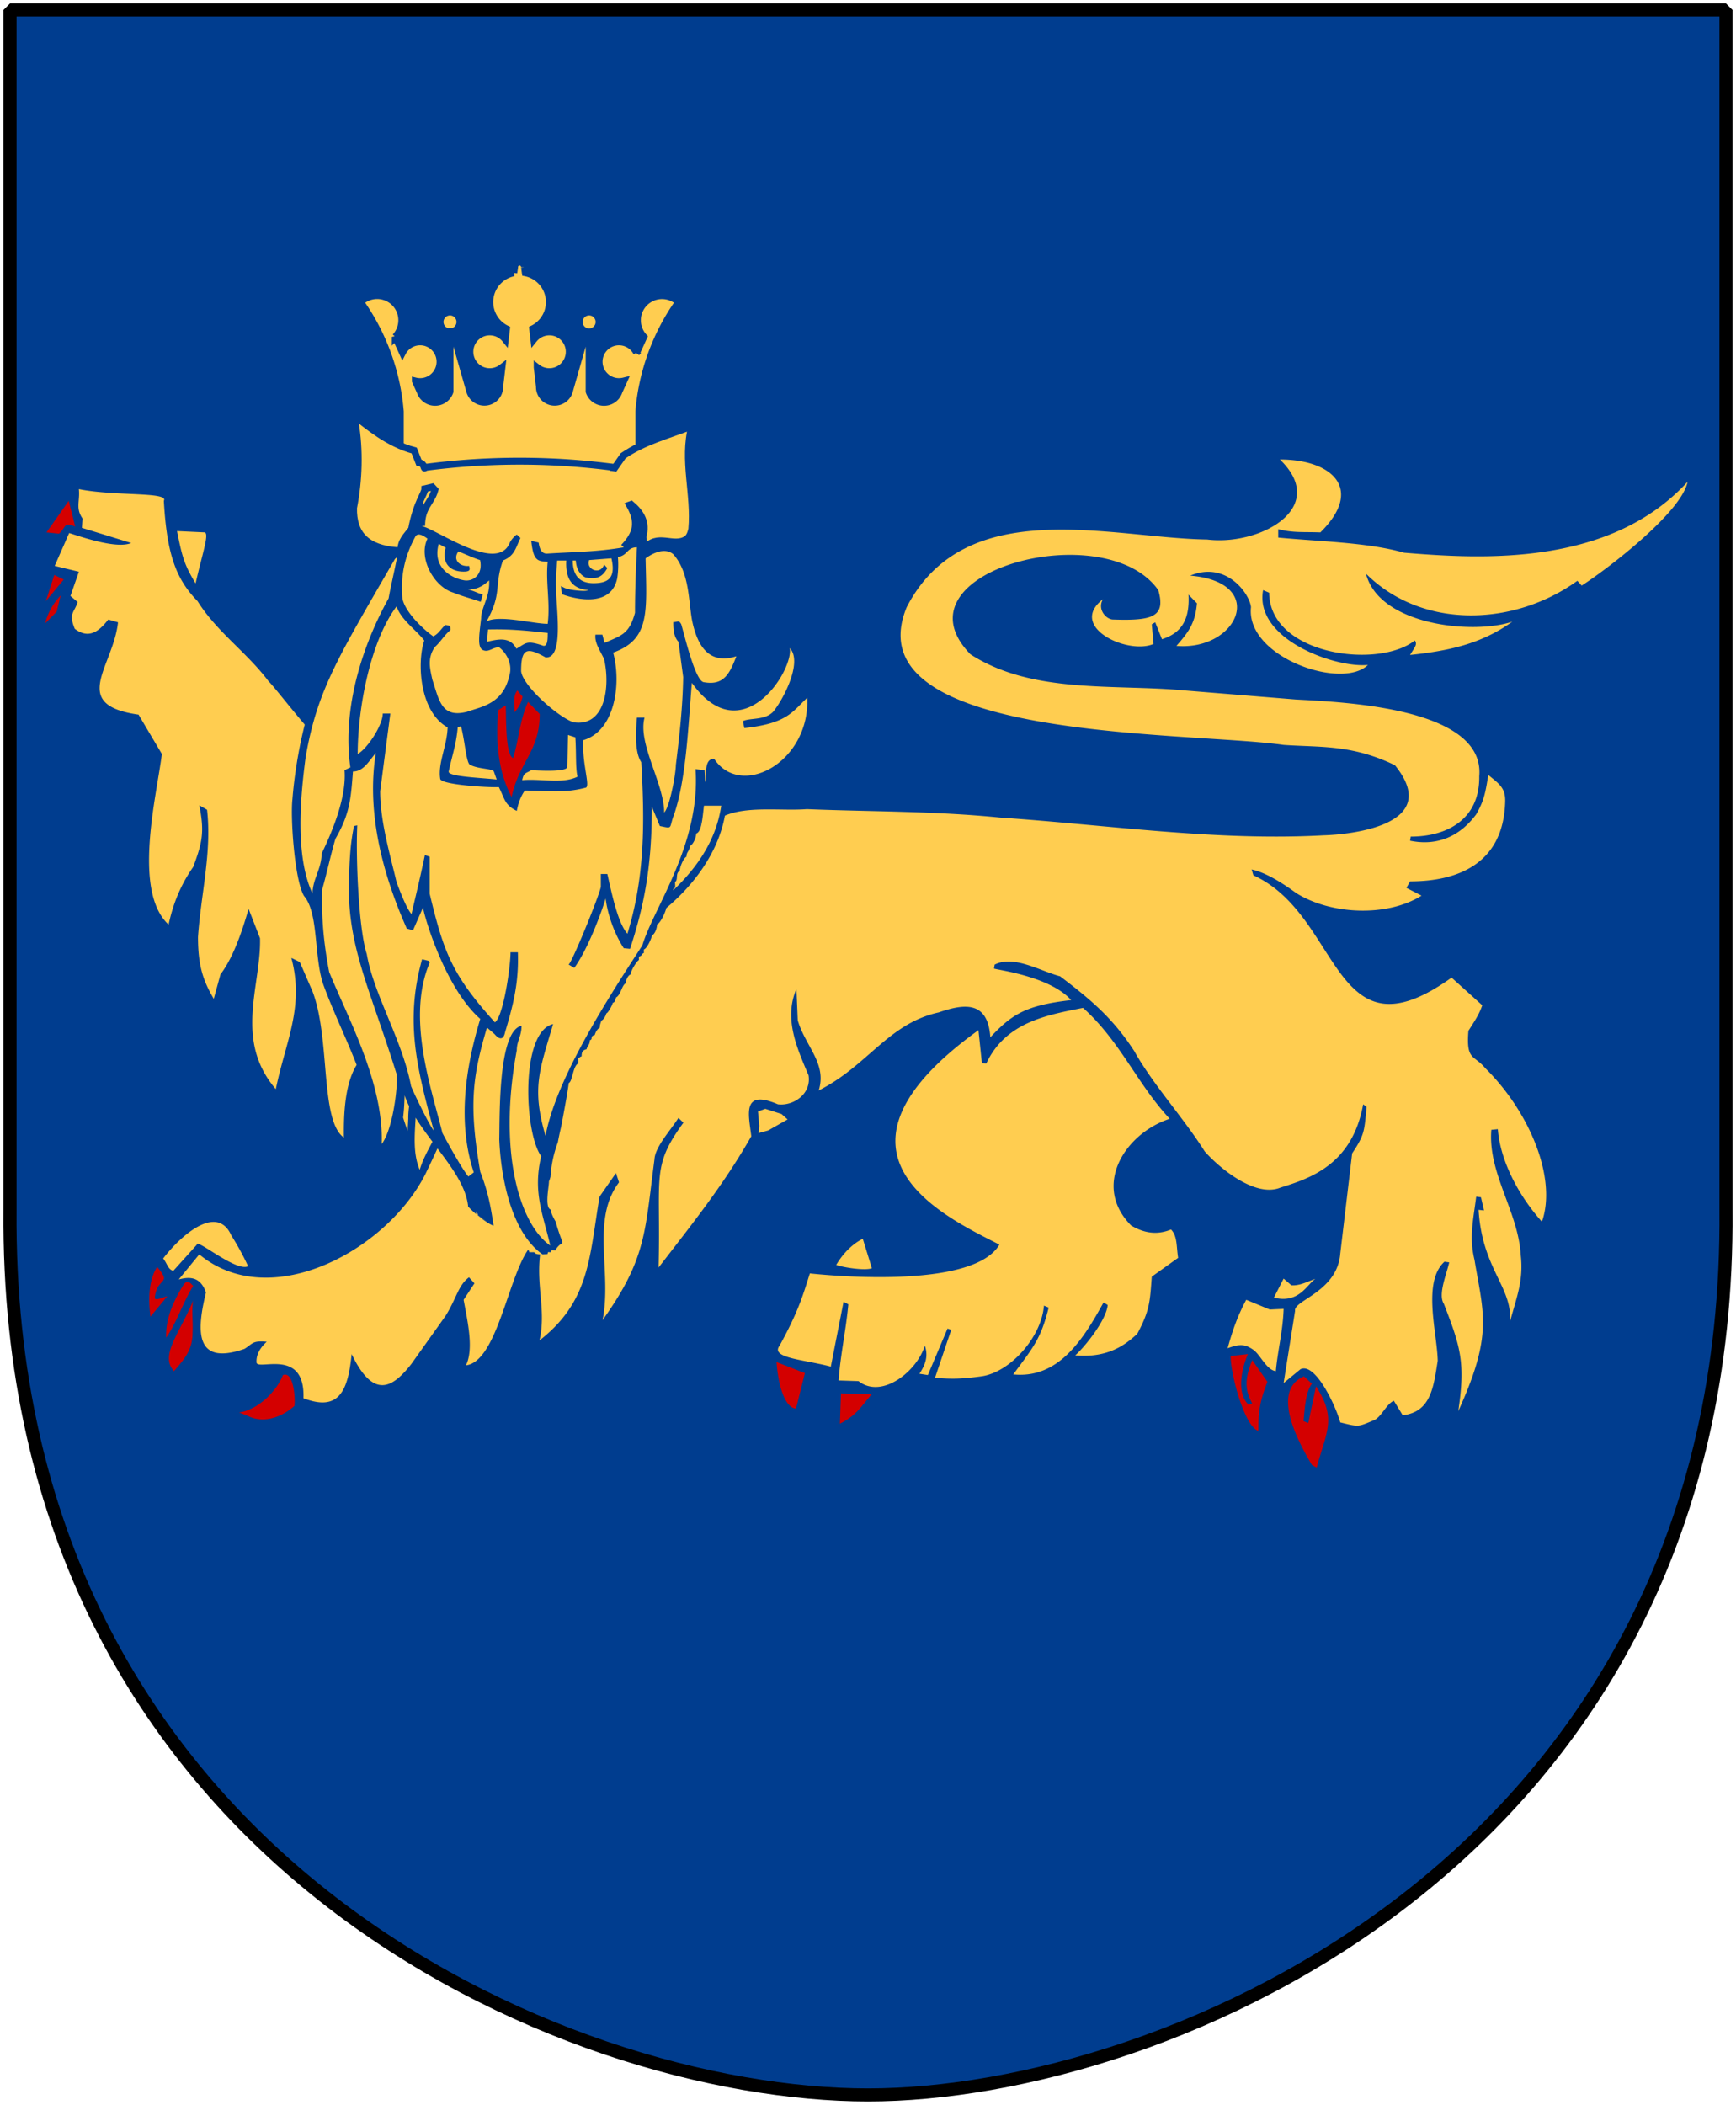
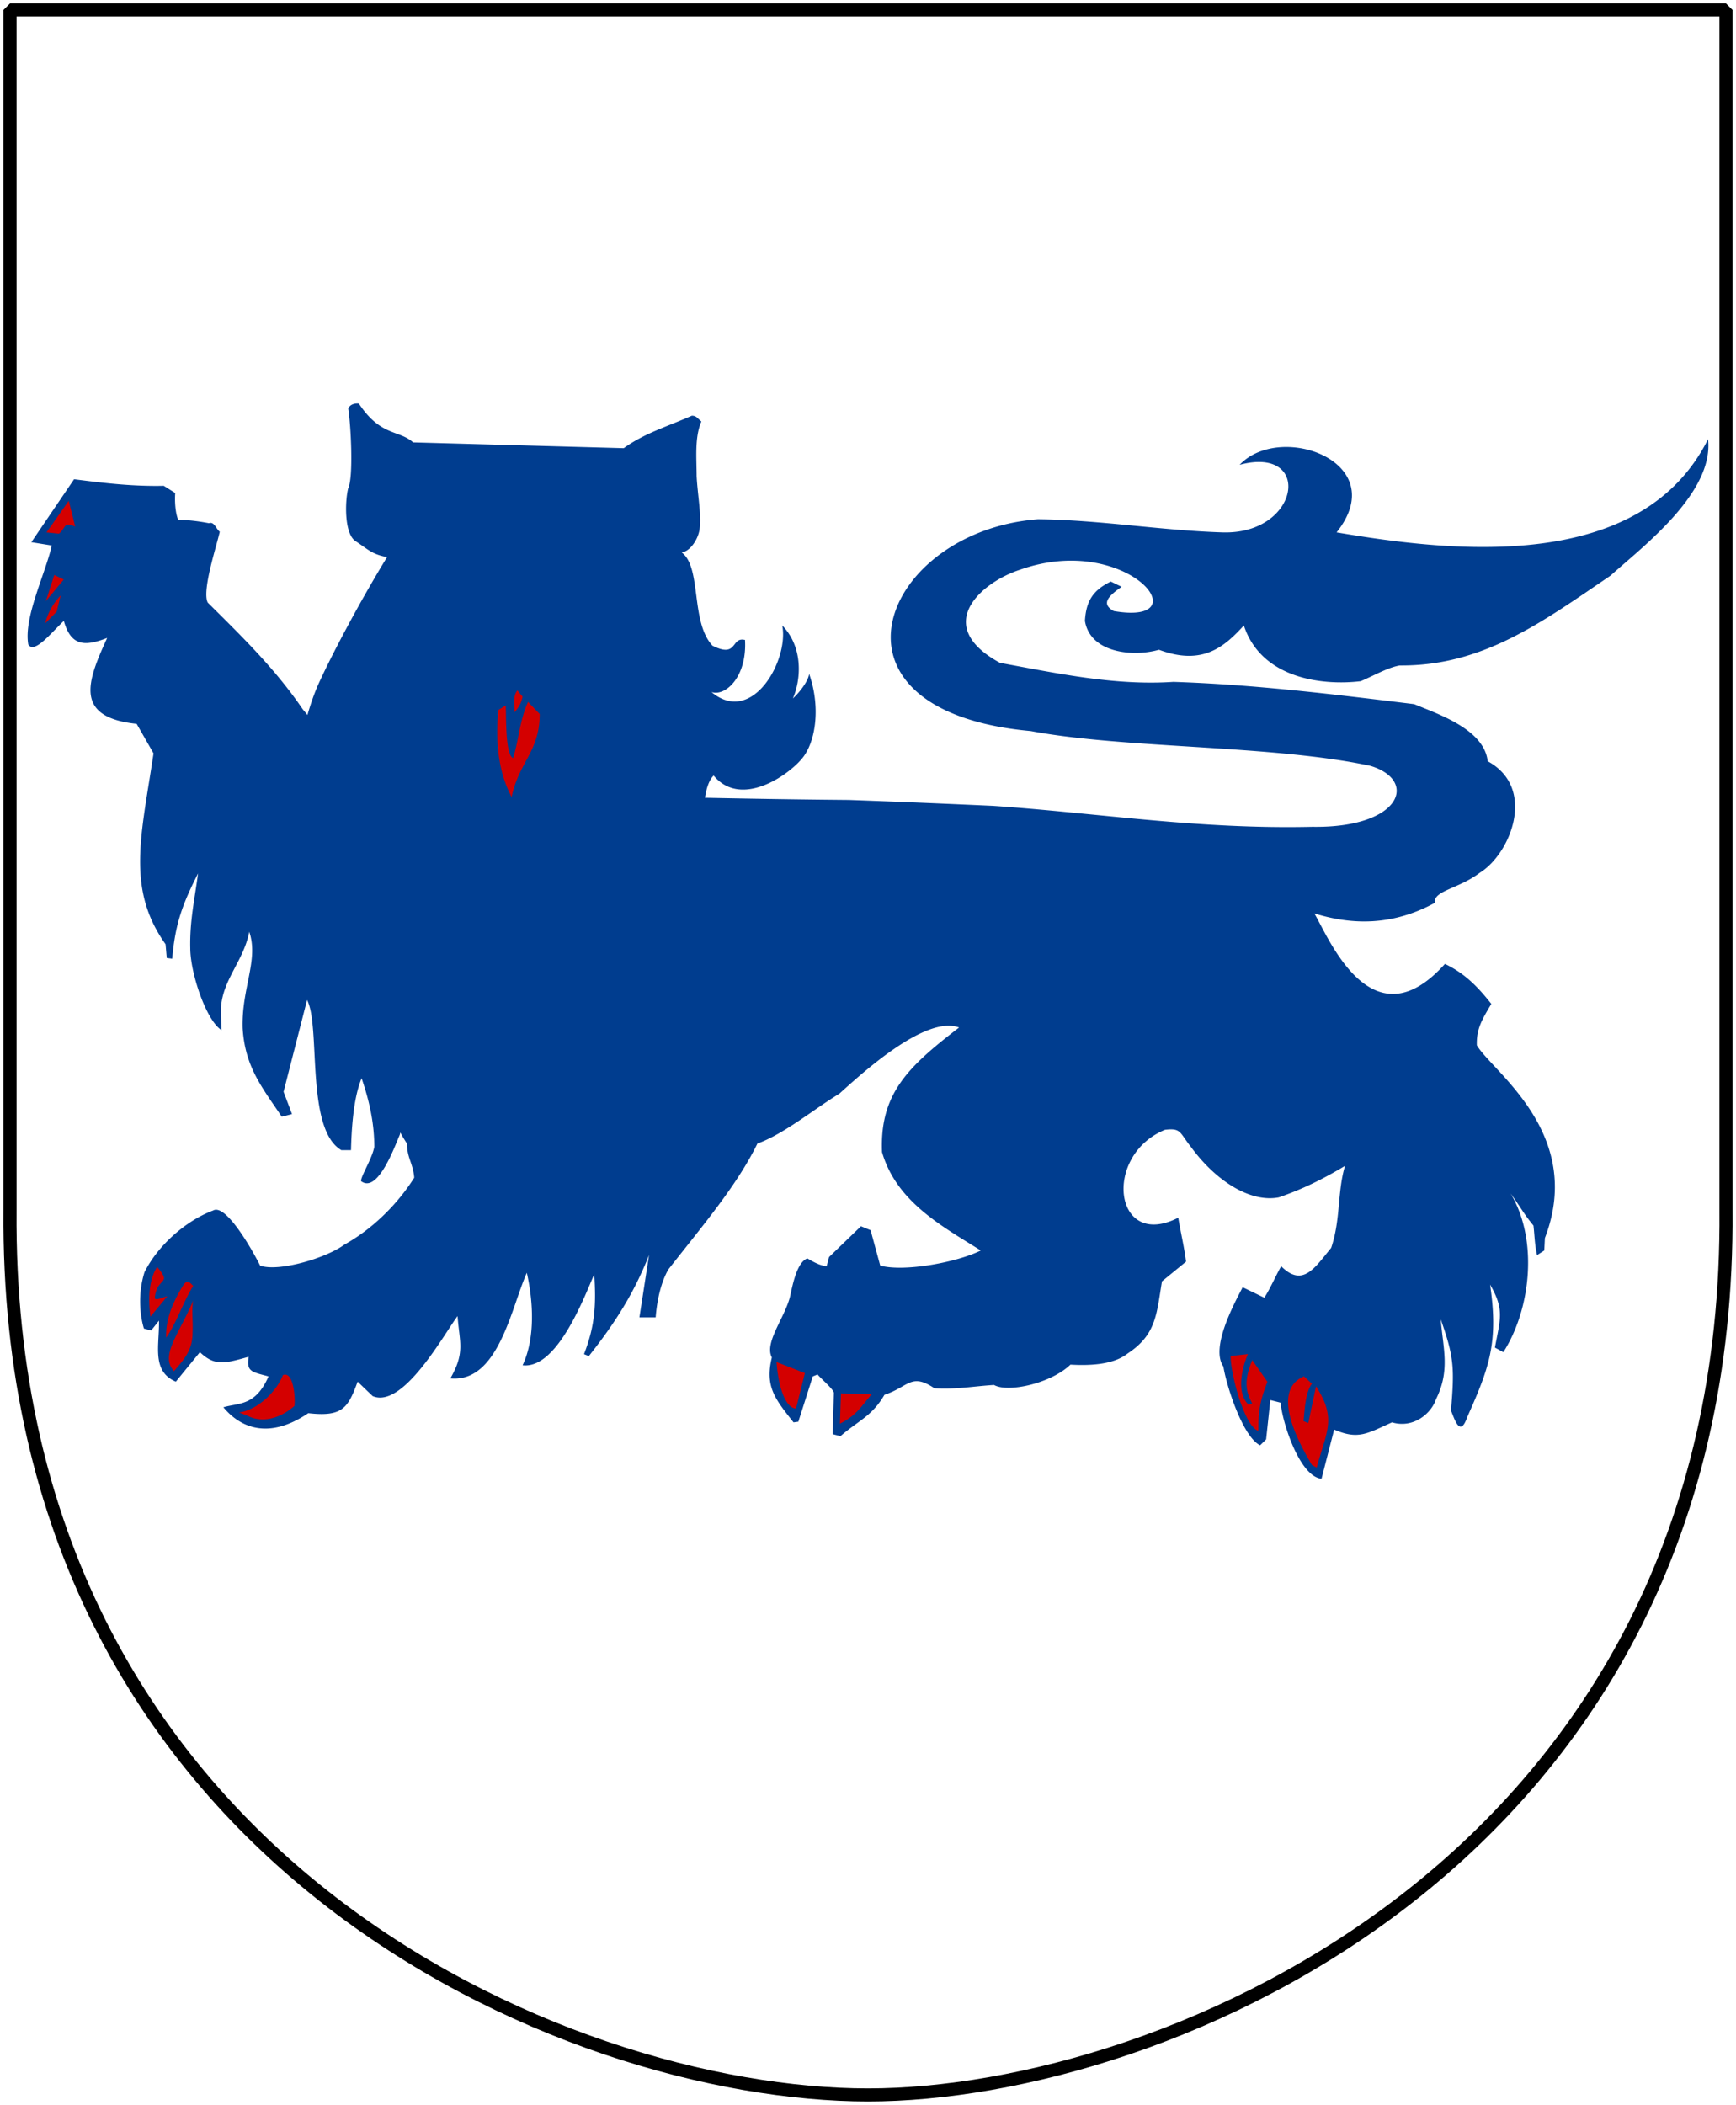
<svg xmlns="http://www.w3.org/2000/svg" version="1.0" width="251" height="304.2">
-   <path d="M249.55 1.44H1.45v173.496c-.768 93.721 80.289 127.82 124.05 127.82 42.994 0 124.818-34.099 124.05-127.82V1.44z" style="fill:#003d8f" />
  <g style="fill:#ffcd50;stroke:none">
    <path d="M55.963 80.51c-2.228-.418-2.691-1.088-4.613-2.344-1.616-1.172-1.462-5.858-.999-7.618.768-1.592.384-9.128 0-11.471.153-.505.768-.837 1.538-.755 3.151 4.772 5.769 3.767 7.842 5.61l30.452.837c3-2.176 6.46-3.182 9.843-4.69.692 0 .846.422 1.383.839-.998 2.26-.69 5.36-.69 7.872.153 2.926.769 5.861.384 7.955-.308 1.421-1.386 2.93-2.538 3.096 2.923 2.176 1.23 10.049 4.46 13.482 3.691 1.841 2.616-1.34 4.691-.838.31 5.358-2.844 8.206-4.845 7.534 5.922 4.941 11.228-4.689 10.228-9.629 3.084 3.171 2.712 7.88 1.538 10.55 1.116-1.011 2.252-2.607 2.354-3.555 1.596 4.577 1.032 9.286-.71 11.819-1.657 2.422-8.992 7.86-13.104 2.874-.71.725-1.05 1.935-1.257 3.217 7.01.142 13.973.255 20.819.313 7.832.283 14.538.569 20.805.853 15.321 1.04 29.597 3.411 46.221 3.031 12.884.19 15.321-6.73 8.357-8.813-14.188-3.033-35.43-2.464-49.093-5.023-32.208-2.94-21.504-28.91 1.044-30.615 8.965.093 17.67 1.61 26.635 1.896 11.316.377 13.144-12.607 2.525-9.765 5.921-6.254 22.11-.379 14.016 9.765 16.71 2.843 43.957 5.97 53.708-13.461.87 7.771-9.488 15.548-14.105 19.714-9.922 6.733-18.452 13.085-30.465 12.985-1.74.285-3.83 1.516-5.656 2.277-5.574.664-14.364-.381-16.887-8.057-2.787 3.034-5.922 5.88-12.276 3.508-3.57 1.041-9.923.567-10.705-4.17.173-2.94 1.218-4.455 3.741-5.688l1.567.758c-1.914 1.327-3.046 2.463-1.13 3.507 12.795 2.181 1.915-11.468-13.58-5.968-5.572 1.8-12.797 8.053-2.875 13.456 8.271 1.516 16.629 3.318 25.07 2.75 11.666.377 23.242 1.8 34.821 3.22 3.393 1.424 10.1 3.601 10.621 8.248 7.137 3.885 3.307 13.366-1.134 16.112-3.134 2.368-6.702 2.56-6.528 4.36-6.094 3.318-11.926 3.22-17.41 1.515 2.002 3.32 8.269 19.148 18.89 7.3 2.786 1.325 4.7 3.224 6.705 5.781-1.221 2.085-2.178 3.507-2.092 5.972 2.092 3.696 15.668 12.7 9.838 27.864l-.088 1.802-1.044.665c-.348-1.516-.348-2.75-.521-4.266-1.481-1.801-1.656-2.371-3.309-4.643 4.006 6.633 2.96 16.68-1.045 22.936l-1.218-.664c.78-4.17 1.391-5.497-.698-9.1 1.219 8.34-.087 11.942-3.306 19.148-1.046 3.031-1.83.282-2.35-.947.52-6.162.435-7.772-1.48-13.177.347 4.264 1.39 7.394-.697 11.564-.61 1.894-3.134 4.265-6.355 3.319-3.567 1.608-4.876 2.556-8.358 1.043l-1.826 7.105c-3.135-.282-5.658-8.055-5.918-10.992l-1.483-.38-.61 5.687-.869.853c-2.523-1.232-4.874-8.623-5.309-11.376-1.916-2.747 1.566-9.098 2.786-11.467l3.133 1.515c.959-1.515 1.569-3.032 2.436-4.549 3.135 3.129 4.875.192 7.227-2.653 1.39-4.075.87-8.056 2-11.848-3.308 1.99-6.266 3.41-9.574 4.55-3.918.758-8.88-2.084-12.709-7.299-1.654-2.084-1.394-2.748-3.743-2.466-9.052 3.697-7.398 17.442 1.917 12.704.344 2.083.87 4.264 1.128 6.35l-3.48 2.844c-.784 4.643-.784 7.676-4.962 10.425-1.218.95-3.394 1.894-8.27 1.61-2.871 2.752-9.052 4.077-11.054 2.94-3.047.188-5.396.664-8.62.474-3.393-2.276-3.74-.189-7.222.948-1.828 3.128-3.744 3.697-6.356 5.972l-1.133-.284.176-5.973c-.09-.569-1.915-2.085-2.353-2.653l-.696.281-2.087 6.544-.697.095c-2.61-3.319-4.178-5.119-3.132-9.385-1.133-2.085 1.827-5.688 2.61-8.718.348-1.518.958-5.028 2.524-5.592.958.564 1.828 1.041 2.787 1.134l.346-1.325 4.616-4.454 1.391.568 1.393 5.118c3.481.947 11.143-.477 14.538-2.181-5.573-3.505-12.187-7.013-14.278-14.217-.347-8.435 3.745-12.321 11.143-18.01-4.787-1.799-13.753 6.35-17.32 9.575-3.745 2.276-7.923 5.78-11.84 7.203-2.962 6.066-7.923 11.848-12.884 18.2-1.13 1.987-1.65 4.642-1.827 6.917h-2.35l1.393-9.003c-2.263 5.686-4.963 9.858-8.705 14.597l-.696-.285c1.652-4.268 1.74-7.3 1.48-11.565-1.655 3.886-5.486 13.743-10.36 13.176 1.826-3.887 1.566-9.098.61-13.363-2.264 5.02-4.093 15.921-11.056 15.258 2.178-3.79 1.305-5.215 1.045-9.004-1.83 2.369-7.835 13.457-12.274 11.563l-2.176-2.087c-1.393 3.793-2.175 5.12-7.137 4.553-5.747 3.883-9.837 2.085-12.274-.853 2.175-.664 4.613-.096 6.527-4.459-2.436-.663-3.219-.663-2.871-2.839-3.396.946-4.876 1.418-7.052-.665l-3.48 4.263c-3.57-1.516-2.35-5.305-2.44-8.813l-1.13 1.423-1.043-.286c-.612-1.989-.871-5.118.085-8.151 2.002-3.98 6.093-7.488 9.924-8.909 1.827-1.044 5.659 5.686 6.789 7.962 2.614.947 9.489-1.04 12.188-3.032 4.266-2.368 7.833-6.068 10.097-9.67-.174-2.084-1.046-2.841-1.046-4.928a20.112 20.112 0 0 1-.963-1.602l-.074.322c-.614 1.337-3.151 8.62-5.611 6.697 0-.753 1.614-3.265 1.922-4.941 0-3.51-.752-6.766-1.838-9.918-.974 2.368-1.421 5.901-1.53 10.39h-1.394c-5.221-3.034-2.96-17.913-4.96-21.705L41 157.786l1.219 3.222-1.48.378c-2.871-4.264-5.31-7.202-5.657-12.795-.174-5.78 2.35-9.855.956-13.93-.871 4.548-4.352 7.296-4.09 12.035l.088 2.18c-2.265-1.422-4.526-8.34-4.526-11.849-.087-3.885.608-6.92 1.13-10.806-2.262 4.457-3.307 7.3-3.741 12.324l-.785-.094-.175-1.993c-5.743-8.056-3.481-15.83-1.74-27.58l-2.438-4.265c-9.14-.948-7.136-6.161-4.265-12.416-3.22 1.232-5.222 1.232-6.266-2.463-1.829 1.705-4.264 4.832-5.139 3.411C3.397 89.257 6.53 83 7.49 78.832l-2.96-.478 6.179-9.097c4.438.57 8.532 1.045 12.97.95l1.655 1.04c-.087 1.138 0 2.843.435 3.887 1.48 0 2.96.191 4.441.476.781-.285 1.043.854 1.564 1.232-.433 1.99-2.61 8.53-1.741 10.236 4.965 4.928 9.75 9.572 13.755 15.45.22.251.442.52.664.802.484-1.685 1.04-3.275 1.672-4.65 2.151-4.687 6.15-12.141 9.84-18.17z" style="fill:#003d8f" />
    <path d="m9.938 72.375-3.22 4.563 1.813.187c1.132-1.043.603-1.695 2.344-1.031l-.938-3.719zM7.844 83.094l-1.219 3.781 2.594-3.125-1.375-.656zm.937 2.937c-1.218 1.327-1.901 2.641-2.25 4.063l1.657-1.688.593-2.375zm66.031 13.75c-.692.754-.406 2.152-.406 3.156.616-.753.926-1.245 1.156-2.25l-.75-.906zm1.532 1.656c-1.23 2.764-1.31 5.362-2.156 8.126-1.154-.503-.986-6.034-1.063-7.626l-1.094.688c-.23 3.098-.446 8.041 1.938 12.563 1.076-5.108 4.062-6.558 4.062-12l-1.687-1.75zm-53.625 81.657c-1.48 2.275-1.143 5.67-.969 7.187l2.438-2.937c-.61.094-1.551.66-1.813.281.262-3.128 2.607-1.877.344-4.531zm4.437 2.156c-.24-.024-.476.166-.781.688-1.915 3.127-2.431 5.48-2.344 7.375 1.48-2.085 2.514-5.29 3.907-7.47-.305-.331-.542-.57-.782-.593zm.782 2.688c-2.003 4.834-4.87 7.943-2.782 10.218 1.741-1.99 2.688-3.223 2.688-5.594.087-1.705-.167-3.203.093-4.625zm152.5 7.75-2.5.28c-.087 2.18 1.91 10.15 4 10.813 0-3.033.268-4.345 1.312-7.094l-2.188-3.125c-.87 2.085-1.305 4.07 0 6.25l-.53.188c-1.829-1.706-.965-5.322-.095-7.313zm-68.157 1.156c.174 2.844 1.072 6.624 2.813 6.719l1.281-5.125-4.094-1.594zm-71.094 1.812a.849.849 0 0 0-.28.063c-.871 2.275-3.559 5.027-6.344 5.406l1.218.469c1.567.853 4.17.868 6.782-1.406.163-.89-.056-4.617-1.376-4.532zm147.344.25c-4.874 2.085-.758 9.59 1.156 12.813l.688.375c1.393-5.214 2.953-7.011-.094-11.75l-1.125 5.312-.687-.281c.174-1.612.26-4.174 1.219-5.406l-1.157-1.063zm-66.937 2.469-.156 4.375c2.437-1.233 2.97-2.386 4.624-4.281l-4.468-.094z" style="fill:#d40000" />
-     <path d="m51.656 60.406-.312.594c.69 4.1.551 8.47-.219 12.406-.076 3.768 1.838 5.855 6.375 6.188v.25l.469-.344c0-1.34.76-1.996 1.531-3 .768-4.023 1.938-5.121 1.938-5.875l1.062-.25.375.438c-.537 1.924-1.906 2.422-1.906 5.187 2.615.753 10.98 6.845 12.75 2.406.152-.332.537-.82 1-1.156l.531.5c-.692 1.424-.842 2.578-2.531 3.25-1.308 3.603-.07 4.71-2.375 8.813 1.766-1.006 6.768.343 8.844.343.384-3.097-.31-5.954 0-8.969-1.538-.084-2.07-.184-2.376-3.03l1.063.25c.153 1.005.469 1.675 1.313 1.593 3.998-.25 7.078-.234 11-.906 1.922-2.01 2.229-3.698.843-6.125l.219-.063c1.385 1.174 2.305 2.595 1.688 4.688l.25 1.75c1.844-2.431 4.137-.183 6.062-1.438.384-.252.628-.737.781-1.406.462-5.11-1.308-9.965 0-14.906-3.462 1.343-6.863 2.185-9.937 4.281l-1.219 1.75-.625-.094.781-1.594-.219-.656-27.156.156c-.382.922-.093 1.52-1.093 1.438l-.688-1.781c-3.845-1.003-6.911-3.765-8.219-4.688zm133.406 6c7.225 7.015-2.96 12.51-10.53 11.563-13.757-.19-34.907-6.712-43.438 9.781-8.01 19.432 40.571 17.916 54.5 19.906 5.309.38 9.827-.095 16.094 2.938 7.05 8.72-6.603 10.025-10.344 10.125-15.582.851-31.255-1.519-46.75-2.563-9.4-.949-18.537-.838-27.938-1.219-3.57.285-8.537-.484-11.844.938-.97 5.286-4.39 9.926-8.468 13.344-.221.868-.911 2.218-1.344 2.375 0 .567-.334 1.422-.719 1.562-.138.602-.721 1.894-1.187 2.063v.5c-.392.14-.176.384-.719.531v.5c-.287.105-1.188 1.528-1.188 2.063-.37.135-.687.709-.687 1.28-.594.218-.701 1.665-1.438 2.063-.1.431-.154.668-.468.781-.098.42-.673 1.437-.938 1.532-.097.432-.432.927-.719 1.031-.101.44-.218.523-.218 1.031-.289.103-.62.604-.719 1.031-.77.212-.198.594-.719.782 0 .695-.33.691-.469 1.281-.563.152-.718.398-.718 1.031-.462.168-.007.084-.469.25v.781c-.79.289-.834 2.638-1.406 2.844 0 .423-.514 3.315-1.094 6.344a37.62 37.62 0 0 0-.469 2.219 17.131 17.131 0 0 0-1.062 4.969c-.097.349-.176.61-.219.625 0 .845-.665 3.794.25 4.125 0 .374.354 1.135.688 1.687.002.01-.003.021 0 .031.008.014.022.018.03.031.3 1.079.63 2.043.938 2.813v.313c-.333.117-.856.668-.969 1.03-.455 0-.56-.165-.687.25-.482 0-.349-.113-.469.282-.174 0-.464.019-.719.031-5.162-3.666-6.126-13.146-6.25-16.625.077-3.431-.166-15.735 3.22-16.406 0 1.509-.688 2.194-.688 3.531-2.77 14.821.46 25.204 4.844 28.219-1.076-4.607-2.544-7.715-1.313-12.906-2.462-3.35-3.049-18.004 1.719-19.094-1.999 6.781-3.093 9.293-1.094 16.156 1.54-8.37 9.31-20.331 14-27.531 1.538-5.277 8.455-14.583 7.688-25.469l1.312.156c.039.583.063 1.17.063 1.75.278-1.036-.212-3.406 1.312-3.406 3.855 5.849 13.861.54 13.469-8.812-2.153 2.009-2.865 3.705-9.094 4.375l-.219-1c1.082-.505 3.144-.087 4.375-1.344 1.46-1.757 4.329-7.211 2.406-9.219.618 3.181-6.927 15.165-14.156 5.031-.538 6.532-.838 13.883-2.531 18.907-.845 2.175-.095 2.197-2.094 1.781l-1.156-2.781c0 8.289-1.004 14-3.156 20.531l-.906-.094c-1.306-2.009-2.319-4.759-2.626-7.187-.69 2.344-2.683 7.52-4.53 10.031l-.844-.5c.231.418 4.455-9.88 4.687-11.219v-1.844h.938c.535 2.264 1.445 7.036 2.906 8.626 2.46-8.036 2.536-15.658 2-24.782-1.001-1.507-.778-4.595-.625-6.437h1.094c-1 3.767 2.843 9.531 2.843 13.719.848-.923 1.688-5.702 1.688-6.876.538-4.354.984-8.364 1.062-12.718l-.687-5.094c-.694-.754-.75-1.84-.75-2.844.692 0 .772-.358 1.156.313.538 1.844 2.053 8.291 3.281 8.375 2.846.5 3.688-1.156 4.688-3.75-2.922.921-5.206-.103-6.281-4.625-.692-2.764-.305-7.28-2.844-10.125-.69-.586-2.002-.83-4 .594.152 7.703.694 11.7-4.688 13.624 1.228 4.605.226 11.318-4.312 12.657-.231 3.35 1.085 6.79.312 6.875-3.229.837-5.474.406-8.781.406-.615.922-.928 1.764-1.156 2.938-1.768-.838-1.745-1.76-2.594-3.438-1.46.085-8.162-.32-8.469-1.156-.386-2.262.99-4.789 1.063-7.469-4.074-2.26-4.45-9.38-3.375-12.563-1.229-1.588-3.386-3.013-4-4.937-3.847 5.109-5.625 14.894-5.625 21.344 1.384-.755 3.625-4.17 3.625-5.844h1.093l-1.468 11.219c0 4.27 1.375 8.97 2.375 13.156.384 1.006 1.385 3.757 2.156 4.594.46-2.01 1.168-4.846 1.938-8.531l.687.25v5.343c2 8.291 3.13 11.645 9.438 18.594 1.229-.92 2.25-8.033 2.25-10.125h1.062c.153 4.27-.613 7.43-1.844 11.531-.23 1.171-.838 1.121-1.531.281l-1.094-.937c-2.077 7.033-2.66 11.13-.969 20.844 1.252 3.198 1.554 5.412 1.938 7.812h-.031v-.031c-.423-.115-1.31-.7-2.156-1.375l-.25-.219.218.156c-.094-.218-.184-.444-.281-.656-.018.11-.022.273-.031.438-.433-.365-.838-.75-1.156-1.094-.28-2.844-2.31-5.597-4.438-8.406a178.795 178.795 0 0 1-1.719 3.656c-5.57 11.09-22.448 20.186-32.718 11.656l-2.97 3.625c1.741-.471 3.156-.306 3.938 1.875-1.394 5.686-1.575 10.624 5.563 8.156 1.217-.756 1.129-1.22 3.218-1.03-1.045.948-1.554 1.986-1.468 3.03.263 1.137 7.042-2.17 6.781 5.125 5.137 1.993 6.445-1.066 6.969-6.375 3.221 6.73 6.012 4.757 8.625 1.438l4.937-6.938c1.567-2.464 1.839-4.454 3.406-5.593l.782.875-1.563 2.375c.609 3.315 1.476 7.097.344 9.469 4.426-.544 6.033-12.43 8.969-16.688v-.063c.115.354.042-.063.187.407h.719c.071.23.445.307.844.312-.58 4.644.89 8.15-.094 12.438 7.31-5.688 7.208-12.06 8.688-20.781l2.374-3.407.438 1.344c-4.092 5.404-.983 12.985-2.375 19.906 6.353-8.909 6.108-12.697 7.5-23.219.087-1.8 2.251-4.105 3.469-6l.719.688c-4.703 6.446-3.246 7.668-3.594 20.938 4.96-6.448 9.404-11.955 13.406-18.97-.348-3.034-1.466-6.901 3.844-4.624 2.177.283 4.873-1.437 4.437-4.188-1.742-4.076-3.58-8.235-1.75-12.5l.188 4.563c1.132 3.79 4.247 6.238 3.031 10.125 7.138-3.6 10.031-9.67 17.344-11.281 3.83-1.329 7.12-1.618 7.469 3.593 3.044-3.221 4.985-4.618 11.687-5.375-3.133-3.507-10.897-4.375-11.156-4.562l.094-.563c2.786-1.423 6.594.93 9.468 1.688 4.352 3.317 7.587 5.98 10.719 10.812 2.7 4.837 7.142 9.664 10.188 14.5 2.088 2.367 7.31 6.735 10.968 5.219 4.265-1.326 10.37-3.314 11.938-12.031l.5.375c-.35 3.507-.263 3.967-2.094 6.719l-1.719 14.5c-.434 5.496-6.792 6.733-6.531 8.25l-1.656 10.437 2.437-2c2.176-1.041 5.14 5.412 5.75 7.688 2.698.662 2.518.665 4.781-.282 1.134-.38 1.84-2.37 2.97-2.844l1.28 2.094c4.09-.476 4.455-4.084 5.063-7.875-.087-4.077-2.253-11.375.969-14.312l.687.094c-.347 1.614-1.652 4.642-.781 5.968 2.436 6.256 3.14 8.517 2.094 15.531 5.05-11.09 3.65-14.009 2.344-21.875-.784-3.222-.187-5.712.25-9.125l.687.094.438 1.906-.782-.093c.523 8.629 4.968 11.194 4.531 16.219.958-3.6 1.997-5.992 1.563-9.688-.349-6.254-4.773-11.836-4.25-18.094l.938-.094c.347 4.55 2.98 9.586 6.375 13.375 2.176-6.16-1.658-15.74-8.188-22.187-1.653-1.99-2.785-1.048-2.438-5.406.785-1.233 1.563-2.36 2-3.688l-4.437-4c-17.32 12.417-15.859-9.001-28.656-14.781l-.25-.844c2.179.475 4.611 2.08 6.437 3.406 4.965 3.129 13.16 3.502 18.125.375l-2.187-1.125.531-.937c7.05 0 13.49-2.654 13.75-11.469.087-2.084-.957-2.673-2.438-3.906-.434 2.657-.617 3.695-1.75 5.688-2.525 3.412-5.906 4.57-9.562 3.812l.094-.594c5.222 0 9.993-2.463 9.906-8.719.87-9.95-19.772-10.716-26.563-11.093L171.22 99.78c-10.098-.947-21.942.564-30.906-5.219-11.577-11.94 19.495-20.182 27.156-9.28 1.128 3.884-.874 4.443-6.531 4.25-.958 0-2.34-1.422-1.47-2.938-5.136 3.982 3.57 8.08 7.313 6.469l-.25-2.844.5-.281.969 2.437c3.047-.946 4.017-3.122 3.844-6.438l1.219 1.25c-.261 2.843-1.14 4.072-2.97 6.157 8.88.76 13.318-9.204 2-10.156 5.224-2.178 8.61 2.668 8.782 4.562-.782 7.204 13.164 12.04 16.906 8.344-4.7.476-16.462-3.706-15.156-10.813l.875.375c.086 9.005 15.752 11.082 21.063 6.906.434.575-.08 1.05-.688 2.094 5.31-.568 10.166-1.495 14.781-4.812-5.66 1.894-19.24.55-21.156-6.938 8.097 8.057 21.336 7.667 30.563 1.031l.625.688c3.57-2.272 14.441-10.547 15.312-15-11.23 12.227-29.597 11.2-41 10.25-5.309-1.52-12.441-1.62-18.188-2.188V76.47c2.178.565 3.746.373 6.094.469 6.354-6.256 1.731-10.532-5.844-10.532zM69.156 175.687c.01.022.022.042.031.063l1.313.844-1.344-.906zm-57.75-105c.176 1.8-.514 2.734.531 4.25l-.093 1.344 7.125 2.188c-2.005.853-6.619-.678-8.969-1.438l-2.094 4.75 3.5.844-1.219 3.5L11.22 87c-.435 1.515-1.368 1.601-.406 3.875 1.654 1.23 3.104.934 4.843-1.344l1.406.406c-.694 6.443-7.128 11.922 2.97 13.344l3.374 5.688c-.783 6.16-4.256 19.822.969 24.656.61-2.845 1.645-5.595 3.563-8.344 1.305-3.508 1.655-5.022.875-8.906l1.125.656c.698 6.162-.877 12.12-1.313 18.375 0 4.08.712 6.283 2.281 8.938l.969-3.531c1.219-1.609 2.582-4.258 4.063-9.47l1.656 4.25c.174 6.827-3.81 14.706 2.281 21.813 1.394-6.823 4.164-11.86 2.25-18.969l1.219.594 1.843 4.25c2.61 6.823 1.052 18.66 4.532 21.125 0-2.068-.119-7.337 1.843-10.5-1.478-3.827-3.314-7.547-4.75-11.437-1.46-3.936-.69-10.457-2.843-12.969-1.386-2.257-1.995-11.404-1.688-14 .242-3.1.832-7.079 1.782-10.781-2.383-2.792-4.467-5.505-5.25-6.281-3.132-4.17-7.463-7.108-10.25-11.563-3.046-3.127-4.44-6.631-4.875-14.5.782-1.326-7.143-.648-12.282-1.688zm14.188 6.063c.699 3.413.944 4.72 2.687 7.563.958-4.261 2.011-7.19 1.313-7.376l-4-.187zm34.875.5a.567.567 0 0 0-.438.344c-1.538 2.847-2.15 5.675-1.843 8.937.463 2.096 3.239 4.6 4.468 5.438.923-.504 1.09-1.152 1.782-1.656.615.168.687-.005.687.75-.846.67-1.403 1.685-2.25 2.437-1.152 1.675-.681 3.179-.375 4.688 1 3.012 1.306 5.609 5 4.687 2.075-.75 5.235-1.094 6.156-5.281.462-1.59-.393-3.194-1.469-4.031-.845-.084-1.45.686-2.218.437-1-.25-.714-2.028-.406-4.625 0-1.59 1.31-3.157 1.156-5.5-.999.918-1.832 1.313-3.063 1.313 1.076.251 1.463.604 2.156.687l-.312 1.094c-1.457-.503-2.54-.757-4-1.344-2.768-.837-5.071-5.02-3.688-7.781-.575-.42-1.026-.633-1.343-.594zm2.968 1.344c-1 3.517 1.982 5.03 3.75 5.281 1.23.167 2.68-.845 2.22-2.938-.846-.251-2.28-.915-3.126-1.25-.922 1.257.301 2.262 1.531 2.094.231.67-.021.729-.406.813-2.384.167-3.584-1.26-2.969-3.438l-1-.562zm28.657.5c-1.461 0-1.289 1.155-2.75 1.406a13.466 13.466 0 0 1-.094 3.031c-.77 3.933-5.232 3.349-8 2.344l-.156-1.188c.77.419.697.332 1.312.5.385.083 2.15.346 2.688.094-2.152-.166-3.373-1.35-3.219-4.281h-1.313c-.077 1.172-.232 2.347-.156 4.188 0 2.676 1.163 10.063-1.531 9.812-2.69-1.507-3.531-1.347-3.531 2 .233 2.093 5.224 6.539 7.531 7.375 4.614.754 5.389-5.104 4.469-9.125-.54-1.171-1.406-2.36-1.25-3.531h1l.312 1.187c2.46-1.088 3.561-1.249 4.406-4.344 0-3.098.129-6.37.282-9.468zm-34.594 1c-8.46 14.653-11.62 19.493-13.313 29.375-.768 5.777-1.537 14.248 1 19.687 0-2.093 1.313-3.603 1.313-5.781 1.617-3.35 3.619-8.212 3.313-12.063l.843-.406c-1.23-8.625 1.84-17.823 5.532-24.437.307-1.757.848-3.946 1.312-6.375zm30.906.594c-1.076.084-2.142.165-3.219.25-.538 1.34 1.619 2.247 2.157.656l.469.5c-.693 1.256-1.465 1.678-3.157 1.344-.769-.335-1.329-1.182-1.406-2.438h-.438c0 2.093.924 3.281 3 3.281 2.307 0 3.21-.914 2.594-3.594zm-17.844 10.28-.156 1.782c1.46-.335 3.328-.844 4.25 1 1.384-.753 1.38-1.253 3.688-.5.844.42.843-.859.844-1.781-3.077-.335-5.55-.585-8.626-.5zm-3.906 14-.469.094c-.23 2.595-.774 3.927-1.312 6.438-.155.752 4.862.905 6.938 1.156l-.407-1.156c-.154-.419-2.223-.352-3.375-.938-.619-.082-.758-3.249-1.375-5.593zm15.469 1.25-.094 4.532c.153.838-3.605.646-5.219.563-.847.502-1.083.348-1.312 1.437 2.691-.253 5.77.59 8-.5-.307-1.338-.157-3.347-.313-5.688l-1.062-.343zm-27.781 2.594c-1 1.17-1.774 2.688-3.313 2.688-.307 4.019-.456 6.12-2.531 9.719-.692 2.346-1.214 4.852-1.906 7.281-.153 4.102.232 7.95 1 11.969 2.77 6.784 7.899 16.084 7.593 24.875 1.769-2.343 2.48-9.474 2.094-10.313-3.768-12.055-6.919-17.988-6.843-27.031.077-2.849.132-5.779.75-8.625l.468-.094c-.23 4.941.223 15.078 1.375 18.594 1 5.864 5.1 12.312 6.407 19.094.46 1.17 2.665 5.686 3.28 6.437-2.384-8.873-4.226-15.74-1.687-24.781l1 .25.094.25c-3.384 7.952.23 18.095 1.844 24.625.616 1.17 2.825 5.194 3.75 6.281l.781-.594c-2.382-7.2-1.216-15.072.938-22.187-5.385-4.69-8.483-16.156-8.25-16.156l-1.47 3.344-.906-.25c-4.382-9.881-5.62-18.344-4.468-25.375zm47.437 7.626c-.227 1.936-.339 3.746-1.125 4.03 0 .642-.491 1.654-.937 1.813 0 .771-.469.763-.469 1.531-.395.144-.969 1.465-.969 2.063-.673.244-.183 1.383-.687 1.563 0 .507.146.887-.25 1.03 0 .088-.005.133 0 .188 3.55-3.36 6.225-7.34 6.937-12.219h-2.5zm-.375 2.093c-.052.393-.103.763-.187 1.063.073-.35.124-.71.187-1.063zm55.188 27.125c-5.309 1.044-11.215 2.09-14 8.063l-.625-.094-.5-4.75c-24.808 17.912-4.717 27.018 3.031 31-3.571 6.065-22.01 4.724-27.406 4.156-1.046 3.318-1.676 5.513-4.375 10.438-1.392 1.803 3.49 1.989 7.406 3.031l1.844-9.375.687.375c-.348 3.79-1.143 7.303-1.406 11l2.875.094c3.393 2.656 8.462-1.428 9.594-5.125.521 1.52.09 2.736-.781 4.062l1.218.188L137 192l.531.188-2.344 6.937c2.436.19 3.904.163 6.688-.219 4.179-.567 8.715-5.668 9.063-10.219l.687.282c-1.134 4.55-2.254 5.77-5.125 9.656 6.616.664 10.189-5.195 13.063-10.406l.593.375c-.173 2.086-3.122 5.857-4.687 7.281 4.525.38 7.053-1.326 8.969-3.125 1.83-3.414 1.834-4.743 2.093-8.25l3.813-2.719c-.265-1.517-.076-3.144-1.031-4.094-2.787 1.14-4.879-.09-5.75-.562-5.744-5.782-.883-13.353 5.562-15.438-4.701-5.022-7.136-11.198-12.531-16.03zM58.5 158.312c-.044 1.352-.097 2.256-.219 3.188.202.65.431 1.297.657 1.969l.093-1.781a10.93 10.93 0 0 1 .125-1.813 13.323 13.323 0 0 1-.656-1.563zm52.156 1.938-1.062.375.187 2.094-.094 1.031 1.376-.375 1.656-.938 1.156-.656L113 161l-2.344-.75zm-50.562 1.281c-.144 2.575-.388 5.239.593 7.531.44-1.496 1.157-2.755 1.844-4.062-.858-1.137-1.715-2.304-2.437-3.469zM30.78 176.594c-2.368.066-5.39 2.933-7.187 5.281.608.755.684 1.594 1.468 1.781l3.407-3.781c-.089-.95 5.666 3.978 7.406 3.125a38.076 38.076 0 0 0-2.438-4.469c-.625-1.422-1.58-1.968-2.656-1.937zm93.969 2.437c-1.566.755-2.974 2.265-3.844 3.781 1.13.38 4.197.848 5.156.47l-1.312-4.25zm60.844 5.75-1.406 2.75c3.654.913 4.785-1.925 6-2.719-1.172.417-2.264 1.018-3.47.938l-1.124-.969zm-5.406 3.063c-1.222 2.273-1.99 4.44-2.688 7 1.569-.57 2.44-.665 3.656.187 1.046.664 1.918 2.937 3.313 3.125.26-2.937 1.037-5.87 1.125-9l-2 .094-3.406-1.406z" />
  </g>
-   <path d="M52.126 43.654a31.967 31.967 0 0 1 5.75 15.81v8.623a104.198 104.198 0 0 1 34.492 0v-8.623a31.967 31.967 0 0 1 5.75-15.81 3.561 3.561 0 0 0-5.031 5.03l-1.036 2.28a2.874 2.874 0 1 0-1.865 4.104l-.692 1.521a2.272 2.272 0 0 1-4.312 0v-8.623a1.437 1.437 0 1 0-.394-.055l-2.48 8.678a2.208 2.208 0 0 1-4.312-.718l-.324-2.76a2.874 2.874 0 1 0-.48-4.07l-.177-1.513a4.312 4.312 0 0 0-1.06-8.104l-.115-.8a.719.719 0 1 0-1.437 0l-.114.8a4.312 4.312 0 0 0-1.06 8.104l-.178 1.512a2.874 2.874 0 1 0-.479 4.072l-.325 2.759a2.208 2.208 0 0 1-4.311.718l-2.48-8.678a1.437 1.437 0 1 0-.395.055v8.623a2.272 2.272 0 0 1-4.311 0l-.692-1.521a2.874 2.874 0 1 0-1.865-4.104l-1.036-2.28a3.56 3.56 0 0 0-5.03-5.03z" style="fill:#ffcd50;stroke:#003d8f" />
-   <path d="M60.96 75.996c0-2.765 1.386-3.268 1.923-5.193l-.385-.42-1.075.252c0 .753-1.153 1.84-1.922 5.863-.77 1.004-1.54 1.672-1.54 3.013l-.46.334v-.253c-4.537-.332-6.46-2.425-6.384-6.192.77-3.937.923-8.292.232-12.393l.307-.587c1.308.923 4.383 3.685 8.227 4.688l.693 1.76c1 .083.6 1.372.982.45m26.7.217.618.086 1.23-1.758c3.075-2.095 6.457-2.93 9.919-4.272-1.308 4.941.461 9.797 0 14.907-.153.67-.384 1.17-.767 1.423-1.926 1.255-4.232-1.008-6.077 1.423l-.232-1.759c.617-2.093-.305-3.518-1.69-4.691l-.232.085c1.386 2.428 1.077 4.102-.845 6.112" style="fill:#ffcd50;stroke:#003d8f" />
  <path d="M249.55 1.44H1.45v173.496c-.768 93.721 80.289 127.82 124.05 127.82 42.994 0 124.818-34.099 124.05-127.82V1.44z" style="fill:none;fill-opacity:0;stroke:#000;stroke-width:1.888;stroke-linejoin:bevel" />
</svg>